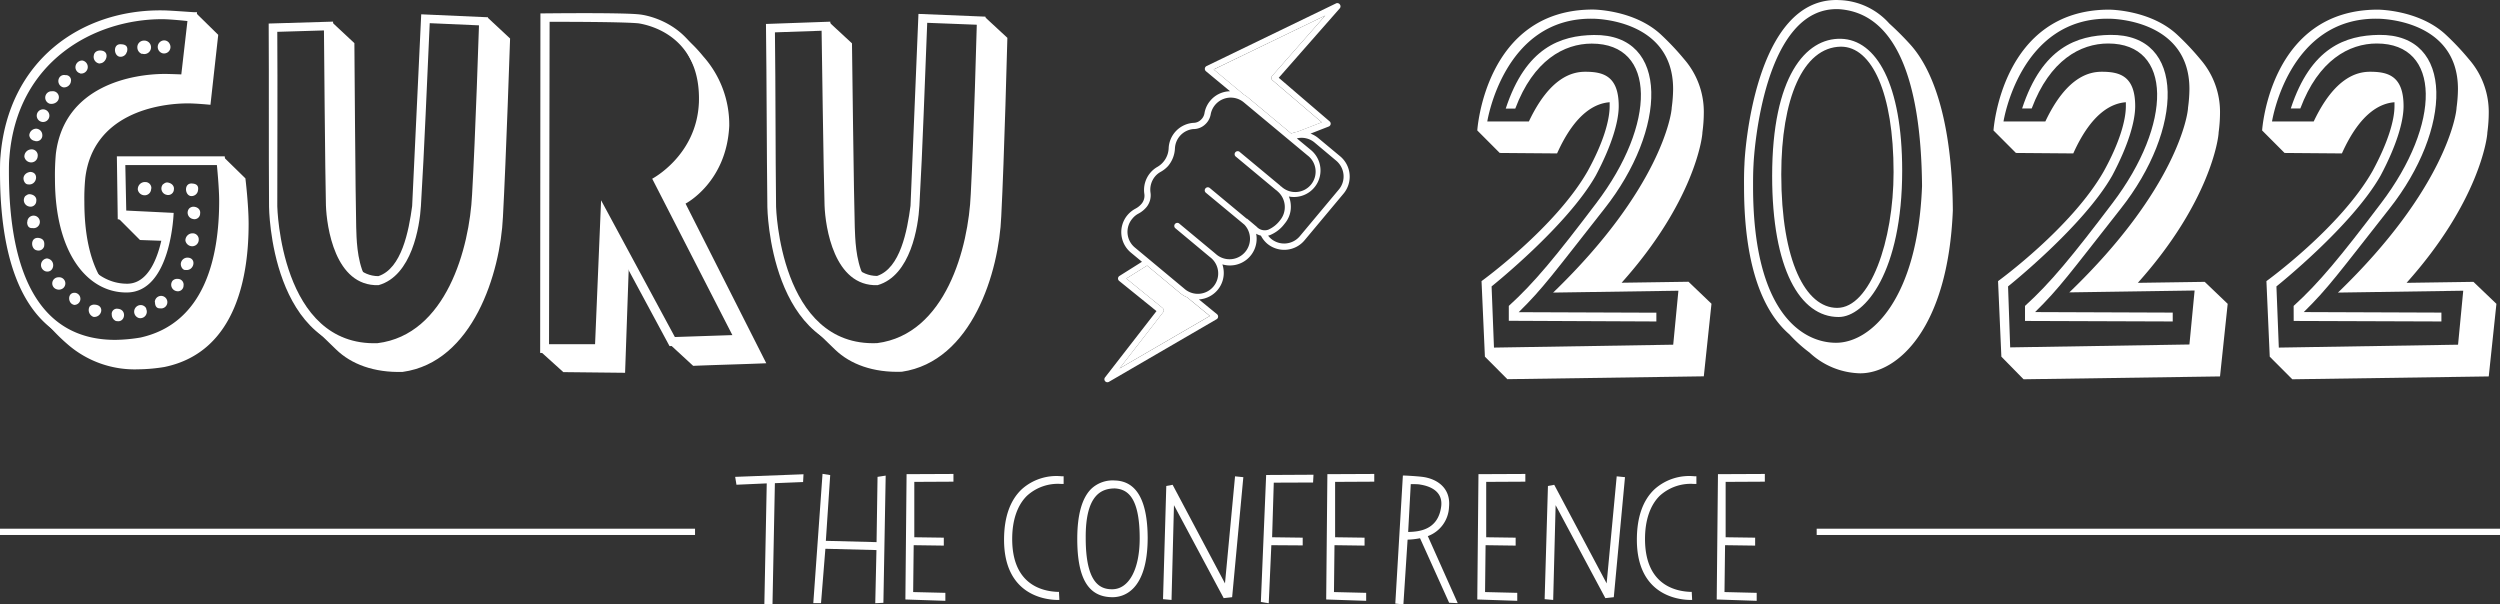
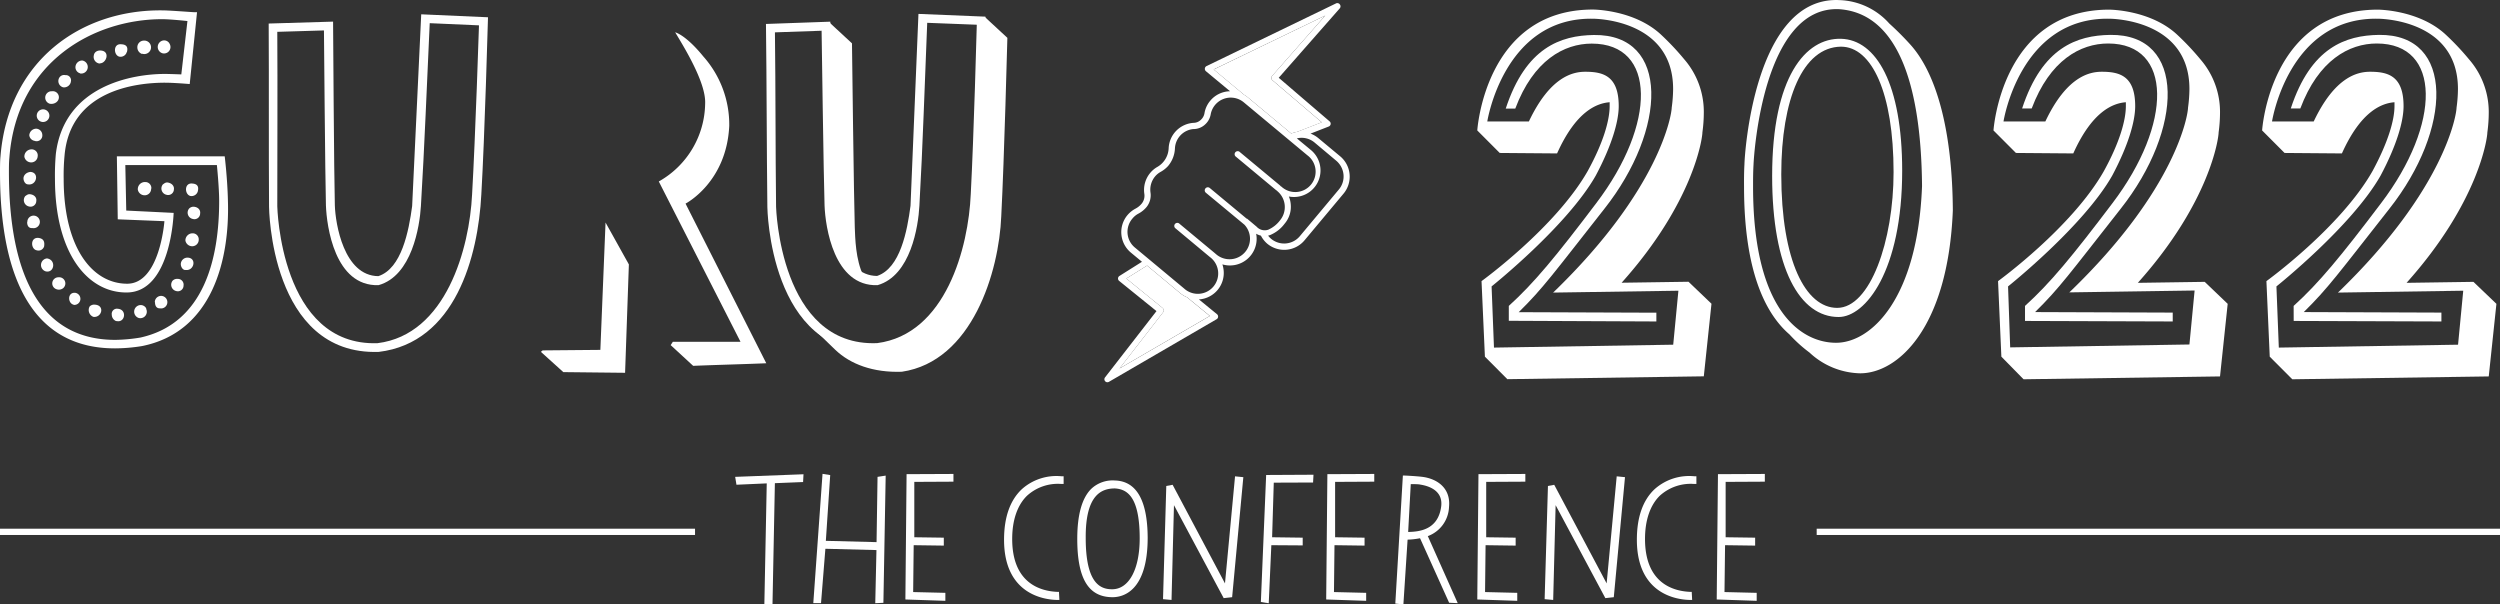
<svg xmlns="http://www.w3.org/2000/svg" viewBox="0 0 482.17 116.55">
  <rect x="0" y="0" width="482.17" height="116.55" fill="#333333" stroke="none" />
  <defs>
    <style>.cls-1{fill:#fff;}</style>
  </defs>
  <g id="Layer_2" data-name="Layer 2">
    <g id="Layer_1-2" data-name="Layer 1">
      <polygon class="cls-1" points="142.04 93.49 147.88 93.23 147.42 116.55 148.99 116.55 149.45 93.19 154.89 92.97 154.97 91.47 141.79 91.97 142.04 93.49" />
      <polygon class="cls-1" points="169.06 104.56 159.28 104.31 160.12 91.63 158.64 91.39 156.86 116.32 158.35 116.32 159.19 105.84 169.04 106.09 168.81 116.34 170.38 116.26 170.82 91.73 169.25 91.97 169.06 104.56" />
      <polygon class="cls-1" points="174.62 115.62 182.33 115.88 182.33 114.34 176.12 114.19 176.22 105.15 182.03 105.23 182.03 103.7 176.34 103.62 176.34 92.94 183.89 92.9 183.89 91.41 174.85 91.45 174.62 115.62" />
      <path class="cls-1" d="M197.11,94.32c-2.29,2.13-3.46,5.42-3.46,9.78,0,10.6,7.84,11.57,10.24,11.61h.43l-.08-1.56-.36,0c-3.24-.15-8.66-1.67-8.66-10.2,0-3.63,1-6.51,2.84-8.32a8.83,8.83,0,0,1,6.66-2.29h.42V91.86l-.38,0A10,10,0,0,0,197.11,94.32Z" />
      <path class="cls-1" d="M215,92.67a6,6,0,0,0-4.53,1.61c-1.79,1.76-2.7,5-2.7,9.66,0,7.67,2.16,11.24,6.81,11.24,2,0,6.77-1.12,6.77-11.5C221.31,96.47,219.17,92.77,215,92.67Zm0,1.53c2.24.14,4.81,1.35,4.81,9.63,0,6-2.09,9.82-5.32,9.82-2.18,0-5.09-1-5.09-9.86C209.33,95.29,212.55,94.25,214.93,94.2Z" />
      <polygon class="cls-1" points="236.26 112.52 226.16 93.5 224.94 93.73 224.31 115.56 225.95 115.71 226.42 97.43 236.01 115.36 236.81 115.27 236.82 115.27 237.64 115.18 239.8 92.03 238.2 91.87 236.26 112.52" />
      <polygon class="cls-1" points="243.18 116.11 244.7 116.35 245.2 105.15 251.25 105.19 251.25 103.7 245.35 103.62 245.67 93.09 253.25 93.06 253.33 91.56 244.2 91.61 243.18 116.11" />
      <polygon class="cls-1" points="255.78 115.62 263.49 115.88 263.49 114.34 257.28 114.19 257.38 105.15 263.18 105.23 263.18 103.7 257.5 103.62 257.5 92.94 265.05 92.9 265.05 91.41 256.01 91.45 255.78 115.62" />
      <path class="cls-1" d="M279.47,97.77c.36-3.68-2.34-5.4-5-5.78-1.07-.15-3.41-.27-3.51-.27l-.39,0-1.46,24.69,1.56.16.81-12.49a14.64,14.64,0,0,0,2.4-.27l5.61,12.44,1.66.08-5.77-12.93A6.24,6.24,0,0,0,279.47,97.77Zm-7.38-4.4c.54,0,1.5,0,1.88.1,1.33.21,4.34,1,4,4.13-.58,4.84-4.63,4.94-6.38,5Z" />
      <polygon class="cls-1" points="284.92 115.62 292.63 115.88 292.63 114.34 286.42 114.19 286.52 105.15 292.32 105.23 292.32 103.7 286.64 103.62 286.64 92.94 294.19 92.9 294.19 91.41 285.15 91.45 284.92 115.62" />
      <polygon class="cls-1" points="309.87 112.52 299.76 93.5 298.55 93.73 297.91 115.56 299.56 115.71 300.03 97.43 309.62 115.36 310.42 115.27 310.43 115.27 311.25 115.18 313.41 92.03 311.81 91.87 309.87 112.52" />
      <path class="cls-1" d="M319.15,94.32c-2.29,2.13-3.45,5.42-3.45,9.78,0,10.6,7.83,11.57,10.23,11.61h.43l-.08-1.56-.36,0c-3.23-.15-8.65-1.67-8.65-10.2,0-3.63,1-6.51,2.83-8.32a8.87,8.87,0,0,1,6.67-2.29h.41V91.86l-.37,0A10,10,0,0,0,319.15,94.32Z" />
      <polygon class="cls-1" points="340.38 92.9 340.38 91.41 331.34 91.45 331.1 115.62 338.81 115.88 338.81 114.34 332.6 114.19 332.71 105.15 338.51 105.23 338.51 103.7 332.82 103.62 332.82 92.94 340.38 92.9" />
      <g id="full_color_logo" data-name="full color logo">
-         <path class="cls-1" d="M43.16,30.32l4.17,4.08s.62,5.06.62,8.79c0,9.23-2,24.66-16.24,27.59a32.88,32.88,0,0,1-5.05.45,19.67,19.67,0,0,1-13.58-4.79,34.94,34.94,0,0,1-5.24-5.59l.63.26c6.3,6.12,17.21,5.24,18.9,5,14.46-2.93,16.06-18,16.06-27.33a65.85,65.85,0,0,0-.63-8.34ZM37.48,2.91l.36-.36,4.25,4.17-1.5,13.49s-2.75-.27-4.35-.27c-5.68,0-18.28,1.95-19.79,14.38a40.17,40.17,0,0,0-.18,4.61c0,6.21,1.07,11,3,14.46-4.44-2.22-7.9-9.14-7.9-18.9a41,41,0,0,1,.18-4.61c1.24-12.6,14.2-14.73,19.88-14.73,1.59,0,4.61.27,4.61.27ZM22.84,42.12l.89-.26,9.05.26L32,46.47l-5-.18Z" />
-         <path class="cls-1" d="M60.12,62.84c.43-.55,8.47,4.27,12.91,4.14C87.18,65.41,91.47,48.5,92,37.57c.52-9.25,1.4-27.56,1.58-33.24l.51-.9,4.29,4S97.6,30.75,97,41.86c-.49,10.67-5.74,28-19.35,29.87-5.5.16-9.9-1.48-12.83-4.33ZM63.47,5.4l.59-1.08,4.29,4s.21,30.62.35,35.49c.06,2,.1,6.21,1.61,9.37v.17c-5-1.89-6.35-10.55-6.45-13.83C63.74,35.39,63.49,11.88,63.47,5.4Z" />
        <path class="cls-1" d="M115.79,67.48l1-24.56,4.5,8.08-.73,20.9-11.91-.13-4.33-3.91.34-.28ZM130.22,6.23s2,.45,5.43,4.66a19.78,19.78,0,0,1,5,13.38c-.52,10.94-8.43,15-8.43,15l15.57,30.79c-4.7.2-9.4.3-14.1.5l-4.34-4,.42-.64h13.05L127.06,35A17.5,17.5,0,0,0,136,20C136.21,15.84,131.65,8.65,130.22,6.23Z" />
        <path class="cls-1" d="M156.39,62.91c.43-.55,8.5,4.23,12.93,4.07,14.15-1.66,18.34-18.59,18.76-29.52.47-9.25,1.24-27.57,1.39-33.25l.5-.91,4.32,4s-.6,23.28-1.18,34.4c-.42,10.67-5.58,28-19.18,30-5.5.19-9.91-1.43-12.85-4.25Zm3-57.46L160,4.36l4.32,4s.37,30.62.54,35.5c.08,2,.14,6.21,1.67,9.35v.18c-5-1.87-6.41-10.52-6.52-13.8C159.86,35.44,159.47,11.93,159.42,5.45Z" />
        <path class="cls-1" d="M36.59,16.21s-3-.26-4.79-.26c-5.68,0-18.19,1.51-19.34,13.93a41,41,0,0,0-.18,4.61c0,13.4,5.59,20.23,12.25,20.23,6.3,0,7.18-12.06,7.18-12.06l-9-.36-.17-12.15H43.34s.53,4.34.62,8.6c.35,11.36-3,25.29-16.59,28a33.26,33.26,0,0,1-5.15.44C6.78,67.23,0,54.37,0,33.16c0-.71,0-2.13.09-2.93C1.55,11.69,15.65,1.84,31.27,2c1.33,0,4.52.26,6.12.35H38ZM1.81,30.41c-.09.89-.09,2-.09,2.75,0,20.14,6.21,32.39,20.5,32.39a31.74,31.74,0,0,0,4.88-.45c12.33-2.75,15.17-15.35,15.17-26.35,0-2.57-.44-6.92-.44-6.92H24.17l.18,8.78,9.14.45s-.45,15.26-9,15.35C17,56.5,10.6,49,10.6,34.49a46,46,0,0,1,.17-4.79c1.6-13.31,15-15.44,21-15.44.89,0,3.2.09,3.2.09L36.15,4.06c-1.6-.18-3.82-.36-4.88-.36C18.31,3.7,3.23,11.69,1.81,30.41Z" />
        <path class="cls-1" d="M94.12,3.33s-.64,23.1-1.29,34.21c-.62,11.92-5,28.56-19.78,30.33-21,.71-21.16-28-21.16-28-.08-11.72,0-23.61-.07-35.33l12.42-.37s.19,30.53.34,35.41c.1,3.55,1.73,13.62,8.39,13.68,4.49-1.46,5.87-8.69,6.52-13.5l1.75-37ZM82.88,4.47c-.54,11.55-1,23.73-1.7,35.29C80.94,43.67,79.45,53.21,73,55c-8.43.25-10-11.33-10.14-15.41-.14-4.88-.38-33.72-.38-33.72l-9,.27c.07,11.27,0,22.37,0,33.64,0,0,.54,27.05,19.33,26.41,13.27-1.64,17.74-18.37,18.24-28.68.64-11.12,1.33-32.62,1.33-32.62Z" />
-         <path class="cls-1" d="M104.23,2.59s15.62-.2,19.1.19C125.56,3,137,5.5,136.47,20A19.51,19.51,0,0,1,128,35.18l15.85,31.05-14.72.52L117.34,44.86l-.9,23.21-12.26,0Zm1.66,63.79,8.88,0,1.16-27.75L130.16,65l11.09-.37L125.79,34.47s8.52-4.44,9-14.58V20c.54-12.9-9.41-15.15-11.65-15.5C119.74,4.17,106,4.21,106,4.21Z" />
        <path class="cls-1" d="M190.06,3.21s-.51,23.1-1.1,34.22c-.55,11.92-4.84,28.58-19.61,30.44C148.34,68.7,148,39.94,148,39.94c-.14-11.71-.12-23.61-.27-35.32l12.41-.44s.37,30.53.55,35.4c.12,3.55,1.81,13.61,8.47,13.64,4.48-1.49,5.82-8.73,6.45-13.54l1.53-37ZM178.83,4.4c-.48,11.56-.85,23.74-1.51,35.31-.21,3.91-1.65,13.46-8.07,15.29-8.42.29-10.07-11.28-10.22-15.36-.17-4.87-.57-33.71-.57-33.71l-9,.31c.14,11.27.09,22.37.22,33.64,0,0,.69,27.06,19.49,26.3,13.25-1.71,17.63-18.47,18.06-28.78.59-11.12,1.16-32.63,1.16-32.63Z" />
        <path class="cls-1" d="M5.41,35.56c-.53,0-.88-.62-.88-1.16S5,33.25,5.86,33.16C7.63,33.25,7.1,35.82,5.41,35.56ZM7,38.75a1.11,1.11,0,0,1-1.42,1.07,1.25,1.25,0,0,1-.71-2c.27-.17.53-.44,1-.35C6.74,37.6,7.1,38.22,7,38.75Zm.27-8.69A1.25,1.25,0,0,1,5.77,31.3,1.33,1.33,0,0,1,4.7,30.23,1.38,1.38,0,0,1,6,28.81,1.17,1.17,0,0,1,7.28,30.06Zm-2,12.77a1.21,1.21,0,1,1,1,1.16C5.15,44.08,5.24,42.83,5.24,42.83ZM8.16,26a1.11,1.11,0,0,1-1.51,1.16,1.22,1.22,0,0,1-1-1.07A1.35,1.35,0,0,1,7,24.82,1.23,1.23,0,0,1,8.16,26Zm.36,21.48a1.13,1.13,0,0,1-1.42.8c-1.16-.18-1.33-2.49.26-2.4C8.52,46,8.61,46.74,8.52,47.45ZM8,23.49a1.22,1.22,0,0,1,.26-2.4A1.22,1.22,0,1,1,8,23.49Zm.79,28.84a1.28,1.28,0,0,1,.27-2.49C10.91,50.11,10.47,52.77,8.78,52.33Zm2.13-32.65A1.6,1.6,0,0,1,9.58,20a1.23,1.23,0,0,1,.45-2.4A1.17,1.17,0,0,1,10.91,19.68Zm1.33,35.84a1.32,1.32,0,0,1-1.33.27,1.18,1.18,0,0,1,.36-2.31A1.19,1.19,0,0,1,12.24,55.52Zm1.42-39.75a1.33,1.33,0,0,1-1.5,1.07,1.25,1.25,0,0,1-.63-2,1.09,1.09,0,0,1,1.07-.35A1,1,0,0,1,13.66,15.77Zm.54,43c-1.16-.26-1.25-2.39.26-2.3A1.17,1.17,0,1,1,14.2,58.8Zm1.24-44.63A1.22,1.22,0,0,1,14.55,13a1.31,1.31,0,0,1,1.33-1.33A1.26,1.26,0,1,1,15.44,14.17ZM19.52,60A1.33,1.33,0,0,1,18,61.11a1.41,1.41,0,0,1-.71-2,1.2,1.2,0,0,1,1-.35C19.17,58.8,19.61,59.34,19.52,60Zm-.27-47.74a1.29,1.29,0,0,1-1.15-1.6c.09-.62.71-1.06,1.6-.88C21.21,10.09,20.5,12.22,19.25,12.22Zm3.2,49.69a1.34,1.34,0,0,1-.89-1.24,1,1,0,0,1,1.15-1.16C24.58,59.69,24.13,62.35,22.45,61.91Zm2-51.91a1.24,1.24,0,0,1-1.42.89c-1.15-.27-1.24-2.57.35-2.39C24.58,8.58,24.67,9.29,24.49,10Zm3.73,49.51a1.25,1.25,0,0,1-1.42,1.78,1.28,1.28,0,0,1,.26-2.49A1.22,1.22,0,0,1,28.22,59.51Zm-.8-49.15a1.33,1.33,0,0,1-.89-1.24,1.27,1.27,0,0,1,1.24-1.33A1.3,1.3,0,1,1,27.42,10.36Zm1.77,26a1.25,1.25,0,0,1-1.51,1.24,1.32,1.32,0,0,1-1.06-1.07A1.37,1.37,0,0,1,28,35.11,1.16,1.16,0,0,1,29.19,36.36Zm.71,21.91a1.21,1.21,0,1,1,1,1.16C29.81,59.51,29.9,58.27,29.9,58.27ZM32.74,8.5a1.24,1.24,0,0,1-1.42,1.77,1.27,1.27,0,0,1,.27-2.48A1.18,1.18,0,0,1,32.74,8.5Zm.8,28a1.11,1.11,0,0,1-1.42,1.07,1.24,1.24,0,0,1-.71-2c.27-.18.53-.45,1-.36C33.27,35.38,33.63,36,33.54,36.53ZM35.4,55.08A1.1,1.1,0,0,1,34,56.14a1.25,1.25,0,0,1-.71-2,1.21,1.21,0,0,1,1-.35A1.11,1.11,0,0,1,35.4,55.08Zm.36-3c-.53,0-.89-.62-.89-1.15a1.28,1.28,0,0,1,1.33-1.24C38,49.75,37.44,52.33,35.76,52.06Zm2.57-5.85a1.26,1.26,0,0,1-1.51,1.24,1.33,1.33,0,0,1-1.06-1.07A1.37,1.37,0,0,1,37.09,45,1.16,1.16,0,0,1,38.33,46.21Zm-.18-9.32a1.26,1.26,0,0,1-1.42.89c-1.15-.27-1.24-2.58.36-2.4C38.24,35.47,38.33,36.18,38.15,36.89Zm.45,4.26a1.1,1.1,0,0,1-1.42,1.06,1.24,1.24,0,0,1-.71-2,1.18,1.18,0,0,1,1-.35C38.33,40,38.69,40.61,38.6,41.15Z" />
      </g>
      <g id="green_lightning_hand" data-name="green lightning hand">
        <path class="cls-1" d="M227.62,56.54l-6.39-5.32-4,2.5,7,5.69a.59.59,0,0,1,.09.82l-8.4,10.83,17.41-10.12-4.41-3.61A5.2,5.2,0,0,1,227.62,56.54Z" />
        <path class="cls-1" d="M239.94,18.28a4.58,4.58,0,0,1,.7.48l8.4,7a5.08,5.08,0,0,1,1.12-.32l4.76-1.85-9.51-8.11a.59.59,0,0,1-.21-.4.56.56,0,0,1,.15-.43L255.6,3,234.08,13.4Z" />
        <path class="cls-1" d="M257.71.64l-25,12.1a.6.6,0,0,0-.12,1l4.65,3.86a5.08,5.08,0,0,0-3.83,1.84,5,5,0,0,0-1.1,2.37,2.22,2.22,0,0,1-.75,1.34l-.08.07a2,2,0,0,1-1.22.47,5.13,5.13,0,0,0-4.86,4.84,4.36,4.36,0,0,1-2.18,3.66,5,5,0,0,0-1.38,1.16,5.14,5.14,0,0,0-1.14,4,2.41,2.41,0,0,1-.48,1.89,3.89,3.89,0,0,1-1.22,1,5.28,5.28,0,0,0-1.56,1.26,5.13,5.13,0,0,0,.66,7.21l2.15,1.78-4.34,2.73a.59.59,0,0,0-.28.46.6.6,0,0,0,.22.5L223.05,60l-9.91,12.77a.58.58,0,0,0,0,.75.58.58,0,0,0,.74.12l20.76-12.07a.57.57,0,0,0,.29-.46.59.59,0,0,0-.21-.51l-3.5-2.86h.12A5.11,5.11,0,0,0,236,52.14a5.46,5.46,0,0,0-.24-1.15,5.15,5.15,0,0,0,6.59-5.35,5.39,5.39,0,0,0-.08-.56,3.55,3.55,0,0,0,.92.37A5.14,5.14,0,0,0,244.41,47a5.11,5.11,0,0,0,7.2-.66l7.52-9a5.11,5.11,0,0,0-.66-7.2l-4.22-3.51a5.07,5.07,0,0,0-1.49-.86l3.51-1.37a.59.59,0,0,0,.37-.45.58.58,0,0,0-.2-.54L246.63,15l11.78-13.4a.6.6,0,0,0,0-.75A.59.59,0,0,0,257.71.64Zm-12.36,14a.56.56,0,0,0-.15.43.59.59,0,0,0,.21.4l9.51,8.11-4.76,1.85a5.08,5.08,0,0,0-1.12.32l-8.4-7a4.58,4.58,0,0,0-.7-.48l-5.86-4.88L255.6,3Zm8.14,12.81L257.72,31a4,4,0,0,1,1.4,2.67,3.91,3.91,0,0,1-.9,2.88l-7.52,9a3.94,3.94,0,0,1-5.54.51,3.71,3.71,0,0,1-.58-.61,2.91,2.91,0,0,0,.39-.12,6.68,6.68,0,0,0,2.81-2.21,5,5,0,0,0,1.16-3.74,4.86,4.86,0,0,0-.36-1.48A5.12,5.12,0,0,0,252.91,29l-2.79-2.31A3.89,3.89,0,0,1,253.49,27.45ZM242.36,43.72l-1.76-1.48-.07-.06-.08,0-7.12-5.92a.59.59,0,0,0-.76.91L240,43.33a3.95,3.95,0,0,1-5.35,5.79l-.53-.45-6.62-5.5a.59.59,0,1,0-.75.9l6.61,5.51a3.93,3.93,0,1,1-5,6.05l-9.48-7.89a3.92,3.92,0,0,1-.51-5.54,3.75,3.75,0,0,1,1.2-1,5.18,5.18,0,0,0,1.58-1.29,3.62,3.62,0,0,0,.74-2.8,4,4,0,0,1,.87-3.06,3.82,3.82,0,0,1,1.07-.89A5.55,5.55,0,0,0,225.3,32a5.65,5.65,0,0,0,1.31-3.4,3.92,3.92,0,0,1,3.57-3.71h.16a3.29,3.29,0,0,0,1.92-.74l.08-.07a3.41,3.41,0,0,0,1.16-2,3.93,3.93,0,0,1,6.39-2.34l12.26,10.21a3.93,3.93,0,1,1-5,6.05.44.44,0,0,0-.15-.08.64.64,0,0,0-.1-.13l-7.76-6.45a.59.59,0,1,0-.75.9l7.75,6.45a.55.55,0,0,0,.15.08.35.35,0,0,0,.11.13,4,4,0,0,1,.51,5.55,5.8,5.8,0,0,1-2.3,1.85A2.1,2.1,0,0,1,242.36,43.72ZM215.93,71.06l8.4-10.83a.59.59,0,0,0-.09-.82l-7-5.69,4-2.5,6.39,5.32a5.2,5.2,0,0,0,1.31.79l4.41,3.61Z" />
      </g>
      <path class="cls-1" d="M286.39,68.79l-.65-14.57S300,43.9,306.21,33c3-5.44,4.24-9.77,4.24-12.54v-.74c-2.58.19-6.54,1.85-10.14,9.87l-11.06-.09-4.33-4.34s1.47-23.32,22.3-23.32c0,0,8,0,13.19,4.89a50.21,50.21,0,0,1,4.42,4.7,15.46,15.46,0,0,1,3.78,10.32,28.7,28.7,0,0,1-.27,3.78c0,1.11-1.66,13.46-15.58,29l12.9-.19,4.43,4.24-1.48,14-37.89.55Zm8.48-45.36c4.06-8.57,8.39-9.59,10.88-9.59,3.5,0,6.45.83,6.45,6.64,0,3-1.38,7.65-4.42,13.37-5.53,9.77-20.1,21.39-20.1,21.39l.46,11.8,34.57-.56,1-10.41-24.16.36c20.74-20,22.87-34.47,22.87-35.67a27.21,27.21,0,0,0,.27-3.6c0-13.64-15.49-13.55-15.49-13.55C290,3.33,286.85,23.43,286.85,23.43Z" />
      <path class="cls-1" d="M336.45,31.64c0-1.2,1.75-32.45,18.34-31.62a13.47,13.47,0,0,1,9.59,4.51,57.26,57.26,0,0,1,4.06,4.06c5.16,5.72,8.11,16.87,8.2,32C375.72,63.35,366,72,358.76,72A14.75,14.75,0,0,1,349,68a27.29,27.29,0,0,1-3.88-3.51c-4.79-4.14-8.75-12.53-8.75-28.48C336.36,34.68,336.36,33.2,336.45,31.64Zm1.75.09c-.09,1.57-.09,2.95-.09,4.24,0,24.43,9.58,30.14,16,30.14,6.73,0,15.76-8.39,16.59-30.23-.18-20.84-5.25-33.37-16-34.11C340.14,1.12,338.29,29.52,338.2,31.73Z" />
      <path class="cls-1" d="M386,68.79l-.64-14.57S399.59,43.9,405.77,33c3-5.44,4.24-9.77,4.24-12.54v-.74c-2.58.19-6.54,1.85-10.14,9.87l-11.06-.09-4.33-4.34S386,1.86,406.79,1.86c0,0,8,0,13.18,4.89a50.21,50.21,0,0,1,4.42,4.7,15.46,15.46,0,0,1,3.78,10.32,28.7,28.7,0,0,1-.27,3.78c0,1.11-1.66,13.46-15.58,29l12.9-.19,4.43,4.24-1.48,14-37.89.55Zm8.48-45.36c4.06-8.57,8.39-9.59,10.88-9.59,3.5,0,6.45.83,6.45,6.64,0,3-1.38,7.65-4.42,13.37-5.53,9.77-20.1,21.39-20.1,21.39L387.7,67l34.57-.56,1-10.41-24.16.36C419.88,36.43,422,22,422,20.76a27.21,27.21,0,0,0,.27-3.6c0-13.64-15.48-13.55-15.48-13.55-17.24-.28-20.38,19.82-20.38,19.82Z" />
      <path class="cls-1" d="M437.76,68.79l-.64-14.57S451.4,43.9,457.58,33c2.95-5.44,4.24-9.77,4.24-12.54v-.74c-2.58.19-6.54,1.85-10.14,9.87l-11.06-.09-4.33-4.34S437.76,1.86,458.6,1.86c0,0,8,0,13.18,4.89a50.21,50.21,0,0,1,4.42,4.7A15.46,15.46,0,0,1,480,21.77a28.7,28.7,0,0,1-.27,3.78c0,1.11-1.66,13.46-15.58,29l12.9-.19,4.43,4.24-1.48,14-37.89.55Zm8.48-45.36c4.06-8.57,8.39-9.59,10.88-9.59,3.5,0,6.45.83,6.45,6.64,0,3-1.38,7.65-4.42,13.37-5.53,9.77-20.1,21.39-20.1,21.39l.46,11.8,34.57-.56,1-10.41-24.16.36c20.75-20,22.87-34.47,22.87-35.67a27.21,27.21,0,0,0,.27-3.6c0-13.64-15.48-13.55-15.48-13.55-17.24-.28-20.38,19.82-20.38,19.82Z" />
      <path class="cls-1" d="M291,59c4.89-4.43,9.13-9.59,16.87-19.82C319.49,23.89,319.49,8.41,307,8.41c-5.35,0-11.25,3.22-14.75,12.53h-1.84c3.87-11.8,10.6-14.1,17-14.19,14.75-.19,14.1,18.25,2,33.55-9.87,12.54-11.8,15.3-16.5,19.91l26.55.1V62L291,61.87Z" />
      <path class="cls-1" d="M366.87,32.93c0,19.36-7.1,28.21-12.26,28.21-7.47,0-12.82-9.32-12.82-27.2,0-19.17,6.46-26.64,13.28-26.46S366.87,16.24,366.87,32.93ZM354.33,59.38c6.36,0,10.88-12.9,10.88-26.18C365.21,17.9,361,9,355.07,9c-7.38.09-11.52,10.14-11.52,24.61C343.55,50.35,348.25,59.38,354.33,59.38Z" />
      <path class="cls-1" d="M390.56,59c4.89-4.43,9.13-9.59,16.87-19.82,11.62-15.31,11.62-30.79-.83-30.79-5.35,0-11.25,3.22-14.75,12.53H390c3.87-11.8,10.6-14.1,17-14.19,14.75-.19,14.1,18.25,2,33.55-9.87,12.54-11.8,15.3-16.5,19.91l26.55.1V62l-28.49-.1Z" />
      <path class="cls-1" d="M442.37,59c4.89-4.43,9.13-9.59,16.87-19.82,11.62-15.31,11.62-30.79-.83-30.79-5.35,0-11.25,3.22-14.75,12.53h-1.84c3.87-11.8,10.6-14.1,17-14.19,14.75-.19,14.1,18.25,2,33.55-9.87,12.54-11.8,15.3-16.5,19.91l26.55.1V62l-28.49-.1Z" />
      <rect class="cls-1" x="350.38" y="101.97" width="131.79" height="1.21" />
      <rect class="cls-1" y="101.97" width="134.05" height="1.21" />
    </g>
  </g>
</svg>